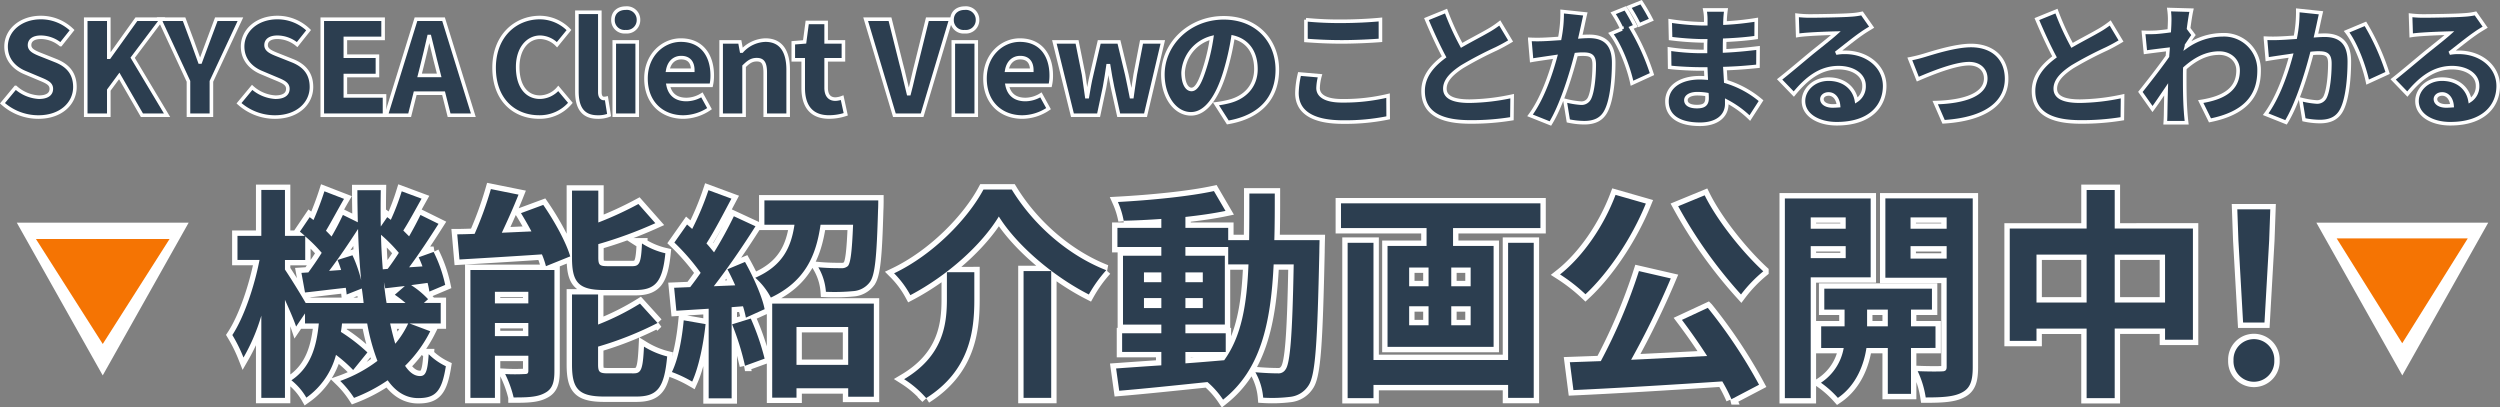
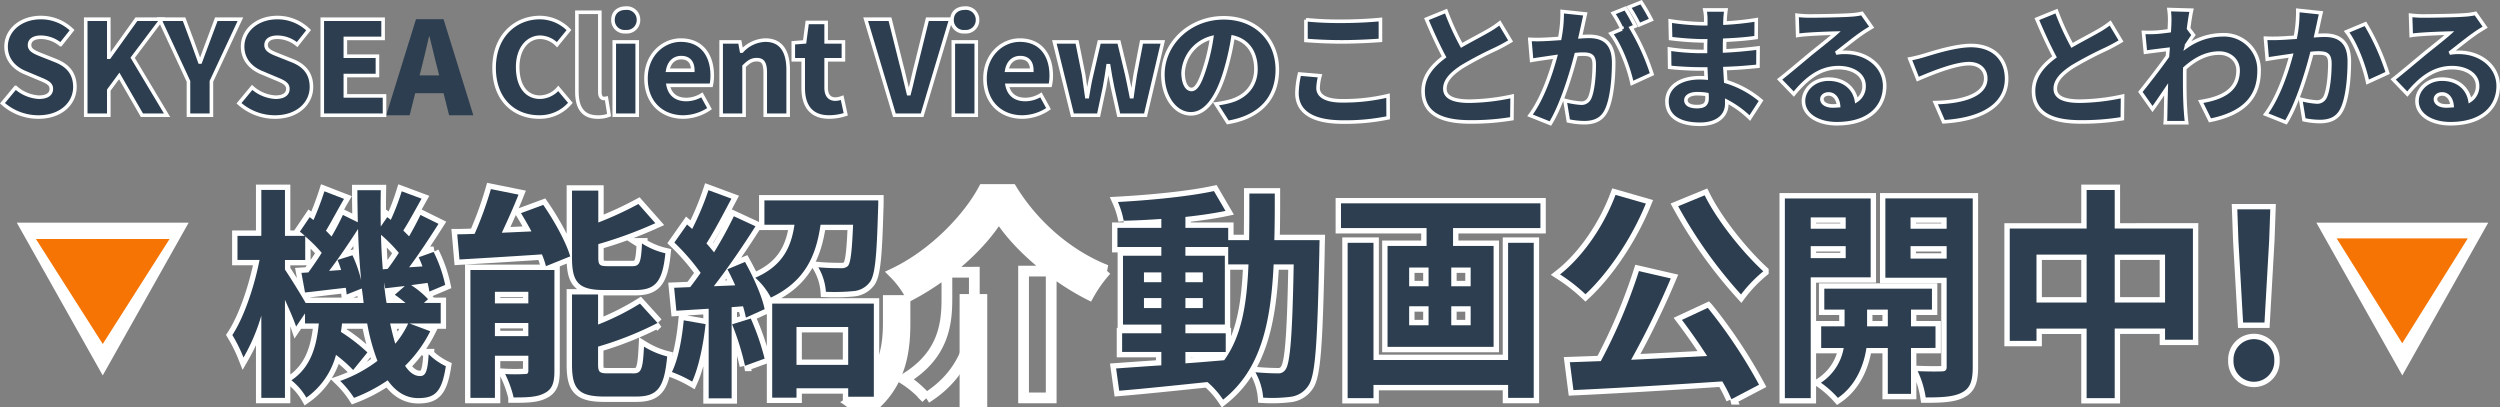
<svg xmlns="http://www.w3.org/2000/svg" width="698.188" height="113.8" viewBox="0 0 698.188 113.8">
  <rect x="0" y="0" width="698.188" height="113.8" fill="#808080" stroke="none" />
  <g id="グループ_5733" data-name="グループ 5733" transform="translate(2219.688 -320.386)">
    <g id="グループ_5732" data-name="グループ 5732" transform="translate(-2215 373.189)">
      <g id="機能紹介動画公開中_" data-name="機能紹介動画公開中 " transform="translate(60.201)">
        <g id="グループ_5665" data-name="グループ 5665">
          <g id="グループ_5664" data-name="グループ 5664">
            <path id="パス_23440" data-name="パス 23440" d="M-2845.435,4017.94a35.9,35.9,0,0,1-7.032,9.648c1.245,1.865,2.614,2.861,4.168,2.861s2.116-1.181,2.429-6.1a17.7,17.7,0,0,0,4.791,3.359c-1.12,7.033-2.863,8.9-7.718,8.9-3.484,0-6.285-1.8-8.525-4.977a45,45,0,0,1-9.4,4.915,27.308,27.308,0,0,0-3.857-4.73,38.626,38.626,0,0,0,10.393-5.6,57.417,57.417,0,0,1-2.863-10.457h-7.033c-.061.809-.185,1.618-.309,2.365a49.391,49.391,0,0,1,7.405,5.726l-3.982,4.916a39.317,39.317,0,0,0-4.793-4.231,21.27,21.27,0,0,1-8.278,11.948,17.158,17.158,0,0,0-4.168-4.853c5.476-3.673,7.032-9.586,7.654-15.872h-3.859v-2.8l-2.488,3.672c-.623-1.866-1.867-4.73-3.114-7.469v27.385h-6.6V4013.58a53.224,53.224,0,0,1-4.979,11.7,42.2,42.2,0,0,0-3.112-6.286c3.237-4.916,6.162-13.567,7.594-20.975h-6.162V3991.3h6.66v-12.821h6.6V3991.3h5.54c-.436-.434-.934-.807-1.369-1.181l2.739-4.046,1.058.81a82.892,82.892,0,0,0,3.05-8.03l5.477,2.116c-1.743,2.987-3.548,6.411-5.042,8.9.561.562,1.121,1.12,1.556,1.62,1.245-2.116,2.3-4.17,3.174-6.038l4.17,2.054c-.064-2.927-.124-5.913-.124-8.961h6.533c-.062,3.484-.062,6.845,0,10.144l1.8-2.614,1,.748a64.64,64.64,0,0,0,3.05-7.967l5.54,2.056c-1.743,3.11-3.548,6.471-5.1,8.9.56.56,1.12,1.119,1.618,1.618,1.181-2.054,2.3-4.172,3.173-5.975l5.042,2.488c-2.49,3.921-5.476,8.465-8.214,12.137l3.733-.249c-.31-.872-.685-1.743-1.057-2.552l4.168-1.492a38.047,38.047,0,0,1,3.237,9.21l-4.417,1.866a24.642,24.642,0,0,0-.5-2.426l-4.6.622a24.2,24.2,0,0,1,4.731,3.921l-1.183,1.058h4.713v5.725h-8.712Zm-18.609-7.9c-.124-1.306-.312-2.676-.5-4.046l-4.231,1.68c-.062-.56-.126-1.184-.249-1.869-4.046.436-7.9.936-11.39,1.309l-1-5.478,1.93-.124c1.183-1.618,2.49-3.486,3.735-5.477a40.094,40.094,0,0,0-4.606-4.6v6.6h-5.657v2.676c1.309,1.93,4.3,6.723,5.788,9.336Zm-3.11-13.32a37.117,37.117,0,0,1,2.426,6.972c-.434-4.544-.745-9.336-.87-14.314-2.491,3.858-5.415,8.214-8.092,11.7l3.361-.249a29.148,29.148,0,0,0-1-2.8Zm9.833,3.8c1-1.307,2.054-2.863,3.112-4.481a42.1,42.1,0,0,0-4.979-5.042c.062,3.361.249,6.535.5,9.647Zm4.979,9.523a34.262,34.262,0,0,0-2.988-2.3l2.8-2.427c-1.929.185-3.734.436-5.477.623l-.374-1.745c.187,2.054.436,3.983.747,5.852Zm-4.295,5.725c.436,2.054.933,3.982,1.432,5.662a25.665,25.665,0,0,0,3.61-5.662Z" transform="translate(2900.705 -3978.231)" fill="#fff" />
            <path id="パス_23441" data-name="パス 23441" d="M-2813.874,3982.651c3.05,4.42,6.349,10.331,7.531,14.376l-6.785,2.739a22.841,22.841,0,0,0-1.12-3.3c-8.214.559-16.679,1.057-23.028,1.43l-.621-7.031c1.492,0,3.11-.062,4.853-.125a98.4,98.4,0,0,0,4.544-12.509l7.716,1.554c-1.432,3.611-3.11,7.345-4.666,10.644l8.276-.373c-.934-1.745-1.929-3.488-2.926-5.1Zm3.112,46.428c0,3.239-.623,5.042-2.676,6.1-2.116,1.183-4.979,1.245-8.712,1.245a30.453,30.453,0,0,0-2.365-6.536,50.455,50.455,0,0,0,5.476,0c.749,0,1-.187,1-.932v-4.172h-9.335v11.764h-6.847v-35.724h23.464Zm-16.617-22.155v3.235h9.335v-3.235Zm9.335,12.384v-3.671h-9.335v3.671Zm21.223-12.883c-7.281,0-9.025-2.179-9.025-9.025v-18.733h7.344v8.9a97.2,97.2,0,0,0,11.2-5.164l4.729,5.352a117.333,117.333,0,0,1-15.932,5.849v3.672c0,2.24.374,2.489,2.739,2.489h6.784c1.992,0,2.426-.931,2.677-6.346a20.566,20.566,0,0,0,6.534,2.739c-.809,7.965-2.739,10.268-8.465,10.268Zm8.216,23.275c2.116,0,2.55-1.182,2.861-7.467a23.1,23.1,0,0,0,6.473,2.739c-.809,8.775-2.676,11.2-8.652,11.2h-8.837c-7.28,0-9.087-2.116-9.087-8.962v-19.543h7.282v8.4a70.7,70.7,0,0,0,11.7-5.854l4.915,5.417a94.4,94.4,0,0,1-16.617,6.6v4.979c0,2.177.436,2.489,2.863,2.489Z" transform="translate(2900.705 -3978.231)" fill="#fff" />
            <path id="パス_23442" data-name="パス 23442" d="M-2767.189,4015.943c-.623,5.851-1.93,12.075-3.735,16.059a36.045,36.045,0,0,0-5.664-2.676c1.8-3.673,2.8-9.212,3.3-14.441Zm11.015-17.364c2.365,4.232,4.792,9.646,5.477,13.193l-5.229,2.365a30.106,30.106,0,0,0-.807-3.174l-3.175.249v25.455h-6.411v-25.018l-9.025.559-.62-6.411,4.48-.185c.933-1.183,1.929-2.552,2.925-3.984a60.854,60.854,0,0,0-7.345-8.463l3.548-5.042c.436.373.934.807,1.432,1.245a79.078,79.078,0,0,0,4.544-10.829l6.409,2.366c-2.239,4.23-4.729,9.021-6.969,12.509.809.87,1.494,1.743,2.116,2.488a112.241,112.241,0,0,0,5.538-10.082l6.037,2.8c-3.423,5.415-7.716,11.7-11.638,16.743l5.976-.249c-.685-1.556-1.434-3.113-2.179-4.481Zm1.618,15.81a68.573,68.573,0,0,1,3.859,11.2l-5.477,1.992a73.552,73.552,0,0,0-3.608-11.577Zm35.6-32.987s0,1.8-.062,2.677c-.373,12.945-.809,18.3-2.363,20.227a6.308,6.308,0,0,1-4.608,2.428,55.113,55.113,0,0,1-7.592.187,15.726,15.726,0,0,0-2.116-6.847c2.614.249,5.1.249,6.286.249a2.572,2.572,0,0,0,1.992-.623c.745-.934,1.12-4.046,1.43-11.513h-9.086c-1.245,8.652-4.3,15.808-13.878,20.35a19.446,19.446,0,0,0-4.357-5.538c7.716-3.361,10.021-8.588,10.955-14.812h-8.4V3981.4Zm-29.624,28.815h28.385v26.016h-7.158v-2.365h-14.442v2.614h-6.784Zm6.784,6.538v10.579h14.438v-10.579Z" transform="translate(2899.346 -3978.231)" fill="#fff" />
-             <path id="パス_23443" data-name="パス 23443" d="M-2709.3,4007.857a26.36,26.36,0,0,0-4.544-6.1c10.955-5.228,20.6-15.248,24.958-23.4h7.9c6.411,10.457,16.308,18.609,26.389,22.53a37.382,37.382,0,0,0-4.855,6.784c-9.9-5.041-20.1-13.693-25.143-21.784C-2689.387,3993.793-2698.91,4002.38-2709.3,4007.857Zm17.862-6.409v7.716c0,8.776-1.307,19.793-13.443,27.448a28.4,28.4,0,0,0-6.162-5.289c10.892-6.473,11.948-15.248,11.948-22.343v-7.531Zm21.472-.312v35.413h-7.718v-35.413Z" transform="translate(2898.653 -3978.231)" fill="#fff" />
+             <path id="パス_23443" data-name="パス 23443" d="M-2709.3,4007.857a26.36,26.36,0,0,0-4.544-6.1c10.955-5.228,20.6-15.248,24.958-23.4h7.9c6.411,10.457,16.308,18.609,26.389,22.53a37.382,37.382,0,0,0-4.855,6.784c-9.9-5.041-20.1-13.693-25.143-21.784C-2689.387,3993.793-2698.91,4002.38-2709.3,4007.857Zv7.716c0,8.776-1.307,19.793-13.443,27.448a28.4,28.4,0,0,0-6.162-5.289c10.892-6.473,11.948-15.248,11.948-22.343v-7.531Zm21.472-.312v35.413h-7.718v-35.413Z" transform="translate(2898.653 -3978.231)" fill="#fff" />
            <path id="パス_23444" data-name="パス 23444" d="M-2594.344,3992.486s-.064,2.425-.064,3.3c-.558,25.453-1.058,34.479-3.05,37.34a6.945,6.945,0,0,1-4.915,3.111,41.731,41.731,0,0,1-7.718.249,17.348,17.348,0,0,0-2.177-7.1c2.738.25,5.1.311,6.284.311a2.264,2.264,0,0,0,2.117-1.056c1.3-1.68,1.928-9.275,2.3-29.377h-5.6c-.809,16.679-3.672,29.5-14.127,37.778a24.21,24.21,0,0,0-4.357-4.917c-8.961.933-17.924,1.869-24.646,2.427l-.869-6.223c3.484-.251,7.841-.562,12.633-.873v-3.734h-10.952V4018.5h10.953v-2.426h-10.707v-19.231h10.705v-2.427h-12.261v-5.353h12.262v-2.492c-3.61.251-7.158.438-10.519.5a23.083,23.083,0,0,0-1.616-5.229c9.21-.5,19.976-1.556,26.821-3.05l3.238,5.54c-3.3.685-7.156,1.243-11.2,1.68v3.05h11.949v3.423h5.85c.064-4.108.064-8.4.064-13.009h7.094c0,4.544,0,8.9-.126,13.009Zm-49.041,11.761h4.855v-2.738h-4.855Zm4.855,7.219v-2.8h-4.855v2.8Zm6.721,15.437c3.547-.249,7.22-.56,10.83-.872,4.853-6.722,6.349-15.621,6.783-26.763h-5.664v-4.853h-11.953v2.427h11.015v19.231h-11.015v2.426h11.265v5.227h-11.265Zm4.854-22.655v-2.738h-4.854v2.738Zm-4.854,4.42v2.8h4.854v-2.8Z" transform="translate(2897.977 -3978.231)" fill="#fff" />
-             <path id="パス_23445" data-name="パス 23445" d="M-2531.978,3982.216v6.908h-24.4v4.985h11.325V4022.3h-29.622v-28.193h10.9v-4.98h-23.9v-6.908Zm-9.024,11.016h7.156v43.317H-2541v-3.61H-2578.6v3.672h-7.218v-43.379h7.218v32.738H-2541Zm-27.634,12.137h5.417v-5.228h-5.417Zm0,10.891h5.417v-5.291h-5.417Zm17.177-16.119h-5.419v5.228h5.415Zm0,10.828h-5.419v5.291h5.415Z" transform="translate(2897.29 -3978.231)" fill="#fff" />
            <path id="パス_23446" data-name="パス 23446" d="M-2501.849,3982.277c-3.983,9.772-10.519,19.418-16.866,25.331a48.01,48.01,0,0,0-7.1-5.54c6.411-5.042,12.26-13.567,15.5-22.219Zm17.3,29.128a142.789,142.789,0,0,1,14.316,21.47l-7.718,4.046a42,42,0,0,0-2.554-4.977c-14.935.994-30.618,1.927-41.573,2.425l-1-7.778,8.651-.311a152.2,152.2,0,0,0,10.641-25.144l8.9,2.052a233.448,233.448,0,0,1-11.079,22.719c6.722-.312,14-.685,21.224-1.058-2.242-3.486-4.73-7.033-7.033-10.082Zm-.871-31.43c3.61,7.28,10.7,15.994,16.368,21.223a38.327,38.327,0,0,0-6.223,6.473,129.359,129.359,0,0,1-17.55-24.647Z" transform="translate(2896.607 -3978.231)" fill="#fff" />
            <path id="パス_23447" data-name="パス 23447" d="M-2454.231,4002.879v33.731h-7.22v-55.764h23.962v22.032Zm0-16.742v3.173h9.771v-3.173Zm9.771,11.389v-3.359h-9.771v3.359Zm18.235,25.082v12.821h-6.475v-12.821h-5.973c-.623,4.3-2.677,10.331-7.968,13.94a27.933,27.933,0,0,0-4.73-4.23,14.6,14.6,0,0,0,6.351-9.71h-6.289v-6.038h6.535V4011.9h-5.664v-5.849h30.062v5.849h-5.851v4.668h6.846v6.038Zm-6.473-6.038V4011.9h-5.789v4.668Zm23.715,11.39c0,3.795-.685,5.849-2.926,7.034-2.243,1.243-5.477,1.429-10.208,1.429a26.316,26.316,0,0,0-2.241-7.344c2.8.124,5.852.124,6.785.062.994,0,1.306-.373,1.306-1.243V4003h-17.115v-22.156h24.4Zm-17.366-41.823v3.173h10.082v-3.173Zm10.082,11.513v-3.483h-10.082v3.483Z" transform="translate(2895.03 -3978.231)" fill="#fff" />
            <path id="パス_23448" data-name="パス 23448" d="M-2347.491,3989.247V4020.3h-7.78v-3.112h-14.063v19.422h-7.843V4017.2h-14v3.423h-7.47v-31.368h21.472v-10.766h7.843v10.766Zm-29.686,20.663v-13.38h-14v13.38Zm21.906,0v-13.38h-14.063v13.38Z" transform="translate(2895.03 -3978.231)" fill="#fff" />
            <path id="パス_23449" data-name="パス 23449" d="M-2336.154,4026.092a5.7,5.7,0,0,1,5.445-5.945,5.7,5.7,0,0,1,5.944,5.445c.008.166.008.333,0,.5a5.7,5.7,0,0,1-5.444,5.944,5.7,5.7,0,0,1-5.945-5.445C-2336.161,4026.425-2336.161,4026.258-2336.154,4026.092Zm1.368-33.545-.311-8.652h9.212l-.311,8.652-1.309,22.965h-5.974Z" transform="translate(2895.03 -3978.231)" fill="#fff" />
          </g>
        </g>
        <g id="グループ_5667" data-name="グループ 5667">
          <g id="グループ_5666" data-name="グループ 5666">
            <path id="パス_23450" data-name="パス 23450" d="M-2845.435,4017.94a35.9,35.9,0,0,1-7.032,9.648c1.245,1.865,2.614,2.861,4.168,2.861s2.116-1.181,2.429-6.1a17.7,17.7,0,0,0,4.791,3.359c-1.12,7.033-2.863,8.9-7.718,8.9-3.484,0-6.285-1.8-8.525-4.977a45,45,0,0,1-9.4,4.915,27.308,27.308,0,0,0-3.857-4.73,38.626,38.626,0,0,0,10.393-5.6,57.417,57.417,0,0,1-2.863-10.457h-7.033c-.061.809-.185,1.618-.309,2.365a49.391,49.391,0,0,1,7.405,5.726l-3.982,4.916a39.317,39.317,0,0,0-4.793-4.231,21.27,21.27,0,0,1-8.278,11.948,17.158,17.158,0,0,0-4.168-4.853c5.476-3.673,7.032-9.586,7.654-15.872h-3.859v-2.8l-2.488,3.672c-.623-1.866-1.867-4.73-3.114-7.469v27.385h-6.6V4013.58a53.224,53.224,0,0,1-4.979,11.7,42.2,42.2,0,0,0-3.112-6.286c3.237-4.916,6.162-13.567,7.594-20.975h-6.162V3991.3h6.66v-12.821h6.6V3991.3h5.54c-.436-.434-.934-.807-1.369-1.181l2.739-4.046,1.058.81a82.892,82.892,0,0,0,3.05-8.03l5.477,2.116c-1.743,2.987-3.548,6.411-5.042,8.9.561.562,1.121,1.12,1.556,1.62,1.245-2.116,2.3-4.17,3.174-6.038l4.17,2.054c-.064-2.927-.124-5.913-.124-8.961h6.533c-.062,3.484-.062,6.845,0,10.144l1.8-2.614,1,.748a64.64,64.64,0,0,0,3.05-7.967l5.54,2.056c-1.743,3.11-3.548,6.471-5.1,8.9.56.56,1.12,1.119,1.618,1.618,1.181-2.054,2.3-4.172,3.173-5.975l5.042,2.488c-2.49,3.921-5.476,8.465-8.214,12.137l3.733-.249c-.31-.872-.685-1.743-1.057-2.552l4.168-1.492a38.047,38.047,0,0,1,3.237,9.21l-4.417,1.866a24.642,24.642,0,0,0-.5-2.426l-4.6.622a24.2,24.2,0,0,1,4.731,3.921l-1.183,1.058h4.713v5.725h-8.712Zm-18.609-7.9c-.124-1.306-.312-2.676-.5-4.046l-4.231,1.68c-.062-.56-.126-1.184-.249-1.869-4.046.436-7.9.936-11.39,1.309l-1-5.478,1.93-.124c1.183-1.618,2.49-3.486,3.735-5.477a40.094,40.094,0,0,0-4.606-4.6v6.6h-5.657v2.676c1.309,1.93,4.3,6.723,5.788,9.336Zm-3.11-13.32a37.117,37.117,0,0,1,2.426,6.972c-.434-4.544-.745-9.336-.87-14.314-2.491,3.858-5.415,8.214-8.092,11.7l3.361-.249a29.148,29.148,0,0,0-1-2.8Zm9.833,3.8c1-1.307,2.054-2.863,3.112-4.481a42.1,42.1,0,0,0-4.979-5.042c.062,3.361.249,6.535.5,9.647Zm4.979,9.523a34.262,34.262,0,0,0-2.988-2.3l2.8-2.427c-1.929.185-3.734.436-5.477.623l-.374-1.745c.187,2.054.436,3.983.747,5.852Zm-4.295,5.725c.436,2.054.933,3.982,1.432,5.662a25.665,25.665,0,0,0,3.61-5.662Z" transform="translate(2900.705 -3978.231)" fill="none" stroke="#fff" stroke-width="3" />
            <path id="パス_23451" data-name="パス 23451" d="M-2813.874,3982.651c3.05,4.42,6.349,10.331,7.531,14.376l-6.785,2.739a22.841,22.841,0,0,0-1.12-3.3c-8.214.559-16.679,1.057-23.028,1.43l-.621-7.031c1.492,0,3.11-.062,4.853-.125a98.4,98.4,0,0,0,4.544-12.509l7.716,1.554c-1.432,3.611-3.11,7.345-4.666,10.644l8.276-.373c-.934-1.745-1.929-3.488-2.926-5.1Zm3.112,46.428c0,3.239-.623,5.042-2.676,6.1-2.116,1.183-4.979,1.245-8.712,1.245a30.453,30.453,0,0,0-2.365-6.536,50.455,50.455,0,0,0,5.476,0c.749,0,1-.187,1-.932v-4.172h-9.335v11.764h-6.847v-35.724h23.464Zm-16.617-22.155v3.235h9.335v-3.235Zm9.335,12.384v-3.671h-9.335v3.671Zm21.223-12.883c-7.281,0-9.025-2.179-9.025-9.025v-18.733h7.344v8.9a97.2,97.2,0,0,0,11.2-5.164l4.729,5.352a117.333,117.333,0,0,1-15.932,5.849v3.672c0,2.24.374,2.489,2.739,2.489h6.784c1.992,0,2.426-.931,2.677-6.346a20.566,20.566,0,0,0,6.534,2.739c-.809,7.965-2.739,10.268-8.465,10.268Zm8.216,23.275c2.116,0,2.55-1.182,2.861-7.467a23.1,23.1,0,0,0,6.473,2.739c-.809,8.775-2.676,11.2-8.652,11.2h-8.837c-7.28,0-9.087-2.116-9.087-8.962v-19.543h7.282v8.4a70.7,70.7,0,0,0,11.7-5.854l4.915,5.417a94.4,94.4,0,0,1-16.617,6.6v4.979c0,2.177.436,2.489,2.863,2.489Z" transform="translate(2900.705 -3978.231)" fill="none" stroke="#fff" stroke-width="3" />
            <path id="パス_23452" data-name="パス 23452" d="M-2767.189,4015.943c-.623,5.851-1.93,12.075-3.735,16.059a36.045,36.045,0,0,0-5.664-2.676c1.8-3.673,2.8-9.212,3.3-14.441Zm11.015-17.364c2.365,4.232,4.792,9.646,5.477,13.193l-5.229,2.365a30.106,30.106,0,0,0-.807-3.174l-3.175.249v25.455h-6.411v-25.018l-9.025.559-.62-6.411,4.48-.185c.933-1.183,1.929-2.552,2.925-3.984a60.854,60.854,0,0,0-7.345-8.463l3.548-5.042c.436.373.934.807,1.432,1.245a79.078,79.078,0,0,0,4.544-10.829l6.409,2.366c-2.239,4.23-4.729,9.021-6.969,12.509.809.87,1.494,1.743,2.116,2.488a112.241,112.241,0,0,0,5.538-10.082l6.037,2.8c-3.423,5.415-7.716,11.7-11.638,16.743l5.976-.249c-.685-1.556-1.434-3.113-2.179-4.481Zm1.618,15.81a68.573,68.573,0,0,1,3.859,11.2l-5.477,1.992a73.552,73.552,0,0,0-3.608-11.577Zm35.6-32.987s0,1.8-.062,2.677c-.373,12.945-.809,18.3-2.363,20.227a6.308,6.308,0,0,1-4.608,2.428,55.113,55.113,0,0,1-7.592.187,15.726,15.726,0,0,0-2.116-6.847c2.614.249,5.1.249,6.286.249a2.572,2.572,0,0,0,1.992-.623c.745-.934,1.12-4.046,1.43-11.513h-9.086c-1.245,8.652-4.3,15.808-13.878,20.35a19.446,19.446,0,0,0-4.357-5.538c7.716-3.361,10.021-8.588,10.955-14.812h-8.4V3981.4Zm-29.624,28.815h28.385v26.016h-7.158v-2.365h-14.442v2.614h-6.784Zm6.784,6.538v10.579h14.438v-10.579Z" transform="translate(2899.346 -3978.231)" fill="none" stroke="#fff" stroke-width="3" />
            <path id="パス_23453" data-name="パス 23453" d="M-2709.3,4007.857a26.36,26.36,0,0,0-4.544-6.1c10.955-5.228,20.6-15.248,24.958-23.4h7.9c6.411,10.457,16.308,18.609,26.389,22.53a37.382,37.382,0,0,0-4.855,6.784c-9.9-5.041-20.1-13.693-25.143-21.784C-2689.387,3993.793-2698.91,4002.38-2709.3,4007.857Zm17.862-6.409v7.716c0,8.776-1.307,19.793-13.443,27.448a28.4,28.4,0,0,0-6.162-5.289c10.892-6.473,11.948-15.248,11.948-22.343v-7.531Zm21.472-.312v35.413h-7.718v-35.413Z" transform="translate(2898.653 -3978.231)" fill="none" stroke="#fff" stroke-width="3" />
            <path id="パス_23454" data-name="パス 23454" d="M-2594.344,3992.486s-.064,2.425-.064,3.3c-.558,25.453-1.058,34.479-3.05,37.34a6.945,6.945,0,0,1-4.915,3.111,41.731,41.731,0,0,1-7.718.249,17.348,17.348,0,0,0-2.177-7.1c2.738.25,5.1.311,6.284.311a2.264,2.264,0,0,0,2.117-1.056c1.3-1.68,1.928-9.275,2.3-29.377h-5.6c-.809,16.679-3.672,29.5-14.127,37.778a24.21,24.21,0,0,0-4.357-4.917c-8.961.933-17.924,1.869-24.646,2.427l-.869-6.223c3.484-.251,7.841-.562,12.633-.873v-3.734h-10.952V4018.5h10.953v-2.426h-10.707v-19.231h10.705v-2.427h-12.261v-5.353h12.262v-2.492c-3.61.251-7.158.438-10.519.5a23.083,23.083,0,0,0-1.616-5.229c9.21-.5,19.976-1.556,26.821-3.05l3.238,5.54c-3.3.685-7.156,1.243-11.2,1.68v3.05h11.949v3.423h5.85c.064-4.108.064-8.4.064-13.009h7.094c0,4.544,0,8.9-.126,13.009Zm-49.041,11.761h4.855v-2.738h-4.855Zm4.855,7.219v-2.8h-4.855v2.8Zm6.721,15.437c3.547-.249,7.22-.56,10.83-.872,4.853-6.722,6.349-15.621,6.783-26.763h-5.664v-4.853h-11.953v2.427h11.015v19.231h-11.015v2.426h11.265v5.227h-11.265Zm4.854-22.655v-2.738h-4.854v2.738Zm-4.854,4.42v2.8h4.854v-2.8Z" transform="translate(2897.977 -3978.231)" fill="none" stroke="#fff" stroke-width="3" />
            <path id="パス_23455" data-name="パス 23455" d="M-2531.978,3982.216v6.908h-24.4v4.985h11.325V4022.3h-29.622v-28.193h10.9v-4.98h-23.9v-6.908Zm-9.024,11.016h7.156v43.317H-2541v-3.61H-2578.6v3.672h-7.218v-43.379h7.218v32.738H-2541Zm-27.634,12.137h5.417v-5.228h-5.417Zm0,10.891h5.417v-5.291h-5.417Zm17.177-16.119h-5.419v5.228h5.415Zm0,10.828h-5.419v5.291h5.415Z" transform="translate(2897.29 -3978.231)" fill="none" stroke="#fff" stroke-width="3" />
            <path id="パス_23456" data-name="パス 23456" d="M-2501.849,3982.277c-3.983,9.772-10.519,19.418-16.866,25.331a48.01,48.01,0,0,0-7.1-5.54c6.411-5.042,12.26-13.567,15.5-22.219Zm17.3,29.128a142.789,142.789,0,0,1,14.316,21.47l-7.718,4.046a42,42,0,0,0-2.554-4.977c-14.935.994-30.618,1.927-41.573,2.425l-1-7.778,8.651-.311a152.2,152.2,0,0,0,10.641-25.144l8.9,2.052a233.448,233.448,0,0,1-11.079,22.719c6.722-.312,14-.685,21.224-1.058-2.242-3.486-4.73-7.033-7.033-10.082Zm-.871-31.43c3.61,7.28,10.7,15.994,16.368,21.223a38.327,38.327,0,0,0-6.223,6.473,129.359,129.359,0,0,1-17.55-24.647Z" transform="translate(2896.607 -3978.231)" fill="none" stroke="#fff" stroke-width="3" />
            <path id="パス_23457" data-name="パス 23457" d="M-2454.231,4002.879v33.731h-7.22v-55.764h23.962v22.032Zm0-16.742v3.173h9.771v-3.173Zm9.771,11.389v-3.359h-9.771v3.359Zm18.235,25.082v12.821h-6.475v-12.821h-5.973c-.623,4.3-2.677,10.331-7.968,13.94a27.933,27.933,0,0,0-4.73-4.23,14.6,14.6,0,0,0,6.351-9.71h-6.289v-6.038h6.535V4011.9h-5.664v-5.849h30.062v5.849h-5.851v4.668h6.846v6.038Zm-6.473-6.038V4011.9h-5.789v4.668Zm23.715,11.39c0,3.795-.685,5.849-2.926,7.034-2.243,1.243-5.477,1.429-10.208,1.429a26.316,26.316,0,0,0-2.241-7.344c2.8.124,5.852.124,6.785.062.994,0,1.306-.373,1.306-1.243V4003h-17.115v-22.156h24.4Zm-17.366-41.823v3.173h10.082v-3.173Zm10.082,11.513v-3.483h-10.082v3.483Z" transform="translate(2895.03 -3978.231)" fill="none" stroke="#fff" stroke-width="3" />
            <path id="パス_23458" data-name="パス 23458" d="M-2347.491,3989.247V4020.3h-7.78v-3.112h-14.063v19.422h-7.843V4017.2h-14v3.423h-7.47v-31.368h21.472v-10.766h7.843v10.766Zm-29.686,20.663v-13.38h-14v13.38Zm21.906,0v-13.38h-14.063v13.38Z" transform="translate(2895.03 -3978.231)" fill="none" stroke="#fff" stroke-width="3" />
            <path id="パス_23459" data-name="パス 23459" d="M-2336.154,4026.092a5.7,5.7,0,0,1,5.445-5.945,5.7,5.7,0,0,1,5.944,5.445c.008.166.008.333,0,.5a5.7,5.7,0,0,1-5.444,5.944,5.7,5.7,0,0,1-5.945-5.445C-2336.161,4026.425-2336.161,4026.258-2336.154,4026.092Zm1.368-33.545-.311-8.652h9.212l-.311,8.652-1.309,22.965h-5.974Z" transform="translate(2895.03 -3978.231)" fill="none" stroke="#fff" stroke-width="3" />
          </g>
        </g>
        <g id="グループ_5669" data-name="グループ 5669">
          <g id="グループ_5668" data-name="グループ 5668">
            <path id="パス_23460" data-name="パス 23460" d="M-2845.435,4017.94a35.9,35.9,0,0,1-7.032,9.648c1.245,1.865,2.614,2.861,4.168,2.861s2.116-1.181,2.429-6.1a17.7,17.7,0,0,0,4.791,3.359c-1.12,7.033-2.863,8.9-7.718,8.9-3.484,0-6.285-1.8-8.525-4.977a45,45,0,0,1-9.4,4.915,27.308,27.308,0,0,0-3.857-4.73,38.626,38.626,0,0,0,10.393-5.6,57.417,57.417,0,0,1-2.863-10.457h-7.033c-.061.809-.185,1.618-.309,2.365a49.391,49.391,0,0,1,7.405,5.726l-3.982,4.916a39.317,39.317,0,0,0-4.793-4.231,21.27,21.27,0,0,1-8.278,11.948,17.158,17.158,0,0,0-4.168-4.853c5.476-3.673,7.032-9.586,7.654-15.872h-3.859v-2.8l-2.488,3.672c-.623-1.866-1.867-4.73-3.114-7.469v27.385h-6.6V4013.58a53.224,53.224,0,0,1-4.979,11.7,42.2,42.2,0,0,0-3.112-6.286c3.237-4.916,6.162-13.567,7.594-20.975h-6.162V3991.3h6.66v-12.821h6.6V3991.3h5.54c-.436-.434-.934-.807-1.369-1.181l2.739-4.046,1.058.81a82.892,82.892,0,0,0,3.05-8.03l5.477,2.116c-1.743,2.987-3.548,6.411-5.042,8.9.561.562,1.121,1.12,1.556,1.62,1.245-2.116,2.3-4.17,3.174-6.038l4.17,2.054c-.064-2.927-.124-5.913-.124-8.961h6.533c-.062,3.484-.062,6.845,0,10.144l1.8-2.614,1,.748a64.64,64.64,0,0,0,3.05-7.967l5.54,2.056c-1.743,3.11-3.548,6.471-5.1,8.9.56.56,1.12,1.119,1.618,1.618,1.181-2.054,2.3-4.172,3.173-5.975l5.042,2.488c-2.49,3.921-5.476,8.465-8.214,12.137l3.733-.249c-.31-.872-.685-1.743-1.057-2.552l4.168-1.492a38.047,38.047,0,0,1,3.237,9.21l-4.417,1.866a24.642,24.642,0,0,0-.5-2.426l-4.6.622a24.2,24.2,0,0,1,4.731,3.921l-1.183,1.058h4.713v5.725h-8.712Zm-18.609-7.9c-.124-1.306-.312-2.676-.5-4.046l-4.231,1.68c-.062-.56-.126-1.184-.249-1.869-4.046.436-7.9.936-11.39,1.309l-1-5.478,1.93-.124c1.183-1.618,2.49-3.486,3.735-5.477a40.094,40.094,0,0,0-4.606-4.6v6.6h-5.657v2.676c1.309,1.93,4.3,6.723,5.788,9.336Zm-3.11-13.32a37.117,37.117,0,0,1,2.426,6.972c-.434-4.544-.745-9.336-.87-14.314-2.491,3.858-5.415,8.214-8.092,11.7l3.361-.249a29.148,29.148,0,0,0-1-2.8Zm9.833,3.8c1-1.307,2.054-2.863,3.112-4.481a42.1,42.1,0,0,0-4.979-5.042c.062,3.361.249,6.535.5,9.647Zm4.979,9.523a34.262,34.262,0,0,0-2.988-2.3l2.8-2.427c-1.929.185-3.734.436-5.477.623l-.374-1.745c.187,2.054.436,3.983.747,5.852Zm-4.295,5.725c.436,2.054.933,3.982,1.432,5.662a25.665,25.665,0,0,0,3.61-5.662Z" transform="translate(2900.705 -3978.231)" fill="#2c3e50" />
            <path id="パス_23461" data-name="パス 23461" d="M-2813.874,3982.651c3.05,4.42,6.349,10.331,7.531,14.376l-6.785,2.739a22.841,22.841,0,0,0-1.12-3.3c-8.214.559-16.679,1.057-23.028,1.43l-.621-7.031c1.492,0,3.11-.062,4.853-.125a98.4,98.4,0,0,0,4.544-12.509l7.716,1.554c-1.432,3.611-3.11,7.345-4.666,10.644l8.276-.373c-.934-1.745-1.929-3.488-2.926-5.1Zm3.112,46.428c0,3.239-.623,5.042-2.676,6.1-2.116,1.183-4.979,1.245-8.712,1.245a30.453,30.453,0,0,0-2.365-6.536,50.455,50.455,0,0,0,5.476,0c.749,0,1-.187,1-.932v-4.172h-9.335v11.764h-6.847v-35.724h23.464Zm-16.617-22.155v3.235h9.335v-3.235Zm9.335,12.384v-3.671h-9.335v3.671Zm21.223-12.883c-7.281,0-9.025-2.179-9.025-9.025v-18.733h7.344v8.9a97.2,97.2,0,0,0,11.2-5.164l4.729,5.352a117.333,117.333,0,0,1-15.932,5.849v3.672c0,2.24.374,2.489,2.739,2.489h6.784c1.992,0,2.426-.931,2.677-6.346a20.566,20.566,0,0,0,6.534,2.739c-.809,7.965-2.739,10.268-8.465,10.268Zm8.216,23.275c2.116,0,2.55-1.182,2.861-7.467a23.1,23.1,0,0,0,6.473,2.739c-.809,8.775-2.676,11.2-8.652,11.2h-8.837c-7.28,0-9.087-2.116-9.087-8.962v-19.543h7.282v8.4a70.7,70.7,0,0,0,11.7-5.854l4.915,5.417a94.4,94.4,0,0,1-16.617,6.6v4.979c0,2.177.436,2.489,2.863,2.489Z" transform="translate(2900.705 -3978.231)" fill="#2c3e50" />
            <path id="パス_23462" data-name="パス 23462" d="M-2767.189,4015.943c-.623,5.851-1.93,12.075-3.735,16.059a36.045,36.045,0,0,0-5.664-2.676c1.8-3.673,2.8-9.212,3.3-14.441Zm11.015-17.364c2.365,4.232,4.792,9.646,5.477,13.193l-5.229,2.365a30.106,30.106,0,0,0-.807-3.174l-3.175.249v25.455h-6.411v-25.018l-9.025.559-.62-6.411,4.48-.185c.933-1.183,1.929-2.552,2.925-3.984a60.854,60.854,0,0,0-7.345-8.463l3.548-5.042c.436.373.934.807,1.432,1.245a79.078,79.078,0,0,0,4.544-10.829l6.409,2.366c-2.239,4.23-4.729,9.021-6.969,12.509.809.87,1.494,1.743,2.116,2.488a112.241,112.241,0,0,0,5.538-10.082l6.037,2.8c-3.423,5.415-7.716,11.7-11.638,16.743l5.976-.249c-.685-1.556-1.434-3.113-2.179-4.481Zm1.618,15.81a68.573,68.573,0,0,1,3.859,11.2l-5.477,1.992a73.552,73.552,0,0,0-3.608-11.577Zm35.6-32.987s0,1.8-.062,2.677c-.373,12.945-.809,18.3-2.363,20.227a6.308,6.308,0,0,1-4.608,2.428,55.113,55.113,0,0,1-7.592.187,15.726,15.726,0,0,0-2.116-6.847c2.614.249,5.1.249,6.286.249a2.572,2.572,0,0,0,1.992-.623c.745-.934,1.12-4.046,1.43-11.513h-9.086c-1.245,8.652-4.3,15.808-13.878,20.35a19.446,19.446,0,0,0-4.357-5.538c7.716-3.361,10.021-8.588,10.955-14.812h-8.4V3981.4Zm-29.624,28.815h28.385v26.016h-7.158v-2.365h-14.442v2.614h-6.784Zm6.784,6.538v10.579h14.438v-10.579Z" transform="translate(2899.346 -3978.231)" fill="#2c3e50" />
-             <path id="パス_23463" data-name="パス 23463" d="M-2709.3,4007.857a26.36,26.36,0,0,0-4.544-6.1c10.955-5.228,20.6-15.248,24.958-23.4h7.9c6.411,10.457,16.308,18.609,26.389,22.53a37.382,37.382,0,0,0-4.855,6.784c-9.9-5.041-20.1-13.693-25.143-21.784C-2689.387,3993.793-2698.91,4002.38-2709.3,4007.857Zm17.862-6.409v7.716c0,8.776-1.307,19.793-13.443,27.448a28.4,28.4,0,0,0-6.162-5.289c10.892-6.473,11.948-15.248,11.948-22.343v-7.531Zm21.472-.312v35.413h-7.718v-35.413Z" transform="translate(2898.653 -3978.231)" fill="#2c3e50" />
            <path id="パス_23464" data-name="パス 23464" d="M-2594.344,3992.486s-.064,2.425-.064,3.3c-.558,25.453-1.058,34.479-3.05,37.34a6.945,6.945,0,0,1-4.915,3.111,41.731,41.731,0,0,1-7.718.249,17.348,17.348,0,0,0-2.177-7.1c2.738.25,5.1.311,6.284.311a2.264,2.264,0,0,0,2.117-1.056c1.3-1.68,1.928-9.275,2.3-29.377h-5.6c-.809,16.679-3.672,29.5-14.127,37.778a24.21,24.21,0,0,0-4.357-4.917c-8.961.933-17.924,1.869-24.646,2.427l-.869-6.223c3.484-.251,7.841-.562,12.633-.873v-3.734h-10.952V4018.5h10.953v-2.426h-10.707v-19.231h10.705v-2.427h-12.261v-5.353h12.262v-2.492c-3.61.251-7.158.438-10.519.5a23.083,23.083,0,0,0-1.616-5.229c9.21-.5,19.976-1.556,26.821-3.05l3.238,5.54c-3.3.685-7.156,1.243-11.2,1.68v3.05h11.949v3.423h5.85c.064-4.108.064-8.4.064-13.009h7.094c0,4.544,0,8.9-.126,13.009Zm-49.041,11.761h4.855v-2.738h-4.855Zm4.855,7.219v-2.8h-4.855v2.8Zm6.721,15.437c3.547-.249,7.22-.56,10.83-.872,4.853-6.722,6.349-15.621,6.783-26.763h-5.664v-4.853h-11.953v2.427h11.015v19.231h-11.015v2.426h11.265v5.227h-11.265Zm4.854-22.655v-2.738h-4.854v2.738Zm-4.854,4.42v2.8h4.854v-2.8Z" transform="translate(2897.977 -3978.231)" fill="#2c3e50" />
            <path id="パス_23465" data-name="パス 23465" d="M-2531.978,3982.216v6.908h-24.4v4.985h11.325V4022.3h-29.622v-28.193h10.9v-4.98h-23.9v-6.908Zm-9.024,11.016h7.156v43.317H-2541v-3.61H-2578.6v3.672h-7.218v-43.379h7.218v32.738H-2541Zm-27.634,12.137h5.417v-5.228h-5.417Zm0,10.891h5.417v-5.291h-5.417Zm17.177-16.119h-5.419v5.228h5.415Zm0,10.828h-5.419v5.291h5.415Z" transform="translate(2897.29 -3978.231)" fill="#2c3e50" />
            <path id="パス_23466" data-name="パス 23466" d="M-2501.849,3982.277c-3.983,9.772-10.519,19.418-16.866,25.331a48.01,48.01,0,0,0-7.1-5.54c6.411-5.042,12.26-13.567,15.5-22.219Zm17.3,29.128a142.789,142.789,0,0,1,14.316,21.47l-7.718,4.046a42,42,0,0,0-2.554-4.977c-14.935.994-30.618,1.927-41.573,2.425l-1-7.778,8.651-.311a152.2,152.2,0,0,0,10.641-25.144l8.9,2.052a233.448,233.448,0,0,1-11.079,22.719c6.722-.312,14-.685,21.224-1.058-2.242-3.486-4.73-7.033-7.033-10.082Zm-.871-31.43c3.61,7.28,10.7,15.994,16.368,21.223a38.327,38.327,0,0,0-6.223,6.473,129.359,129.359,0,0,1-17.55-24.647Z" transform="translate(2896.607 -3978.231)" fill="#2c3e50" />
            <path id="パス_23467" data-name="パス 23467" d="M-2454.231,4002.879v33.731h-7.22v-55.764h23.962v22.032Zm0-16.742v3.173h9.771v-3.173Zm9.771,11.389v-3.359h-9.771v3.359Zm18.235,25.082v12.821h-6.475v-12.821h-5.973c-.623,4.3-2.677,10.331-7.968,13.94a27.933,27.933,0,0,0-4.73-4.23,14.6,14.6,0,0,0,6.351-9.71h-6.289v-6.038h6.535V4011.9h-5.664v-5.849h30.062v5.849h-5.851v4.668h6.846v6.038Zm-6.473-6.038V4011.9h-5.789v4.668Zm23.715,11.39c0,3.795-.685,5.849-2.926,7.034-2.243,1.243-5.477,1.429-10.208,1.429a26.316,26.316,0,0,0-2.241-7.344c2.8.124,5.852.124,6.785.062.994,0,1.306-.373,1.306-1.243V4003h-17.115v-22.156h24.4Zm-17.366-41.823v3.173h10.082v-3.173Zm10.082,11.513v-3.483h-10.082v3.483Z" transform="translate(2895.03 -3978.231)" fill="#2c3e50" />
            <path id="パス_23468" data-name="パス 23468" d="M-2347.491,3989.247V4020.3h-7.78v-3.112h-14.063v19.422h-7.843V4017.2h-14v3.423h-7.47v-31.368h21.472v-10.766h7.843v10.766Zm-29.686,20.663v-13.38h-14v13.38Zm21.906,0v-13.38h-14.063v13.38Z" transform="translate(2895.03 -3978.231)" fill="#2c3e50" />
            <path id="パス_23469" data-name="パス 23469" d="M-2336.154,4026.092a5.7,5.7,0,0,1,5.445-5.945,5.7,5.7,0,0,1,5.944,5.445c.008.166.008.333,0,.5a5.7,5.7,0,0,1-5.444,5.944,5.7,5.7,0,0,1-5.945-5.445C-2336.161,4026.425-2336.161,4026.258-2336.154,4026.092Zm1.368-33.545-.311-8.652h9.212l-.311,8.652-1.309,22.965h-5.974Z" transform="translate(2895.03 -3978.231)" fill="#2c3e50" />
          </g>
        </g>
      </g>
      <path id="多角形_7" data-name="多角形 7" d="M-2936.906,4030.273l-24-42.659h48Z" transform="translate(2960.906 -3978.231)" fill="#fff" />
      <path id="多角形_9" data-name="多角形 9" d="M-2936.9,4021.275l-18.664-29.328h37.327Z" transform="translate(2960.906 -3978.011)" fill="#f57403" />
      <path id="多角形_8" data-name="多角形 8" d="M-2289.017,4030.273l-24-42.659h48Z" transform="translate(2955.231 -3978.231)" fill="#fff" />
      <path id="パス_23470" data-name="パス 23470" d="M-2289.039,4021.066l-18.307-29.291h36.614Z" transform="translate(2955.231 -3978.008)" fill="#f57403" />
    </g>
    <g id="グループ_5731" data-name="グループ 5731" transform="translate(-2219 321)">
      <g id="グループ_5729" data-name="グループ 5729" transform="translate(0)">
        <path id="パス_25503" data-name="パス 25503" d="M-2959.5,3960.173l3.671-4.427a10.651,10.651,0,0,0,6.48,2.736c2.375,0,3.491-.9,3.491-2.34,0-1.548-1.476-2.052-3.779-3.023l-3.42-1.441c-2.807-1.115-5.435-3.455-5.435-7.342,0-4.5,4.031-8.1,9.718-8.1a12.462,12.462,0,0,1,8.711,3.527l-3.2,4.031a8.71,8.71,0,0,0-5.508-2.051c-1.979,0-3.167.792-3.167,2.2,0,1.512,1.656,2.087,4.031,3.023l3.348,1.332c3.311,1.332,5.291,3.564,5.291,7.343,0,4.463-3.743,8.387-10.222,8.387A14.985,14.985,0,0,1-2959.5,3960.173Z" transform="translate(2959.502 -3931.953)" fill="#2c3e50" />
        <path id="パス_25504" data-name="パス 25504" d="M-2936.246,3936.705h6.443v10.618h.108l7.595-10.618h7.055l-8.1,10.762,9.611,16.054h-7.019l-6.335-10.978-2.916,3.959v7.019h-6.443Z" transform="translate(2959.502 -3931.953)" fill="#2c3e50" />
        <path id="パス_25505" data-name="パス 25505" d="M-2907.555,3954.054l-8.063-17.349h6.839l2.232,5.974c.72,2.017,1.4,3.888,2.16,5.976h.144c.755-2.088,1.475-3.959,2.231-5.976l2.232-5.974h6.731l-8.1,17.349v9.467h-6.407Z" transform="translate(2959.502 -3931.953)" fill="#2c3e50" />
        <path id="パス_25506" data-name="パス 25506" d="M-2893.443,3960.173l3.672-4.427a10.648,10.648,0,0,0,6.479,2.736c2.376,0,3.491-.9,3.491-2.34,0-1.548-1.475-2.052-3.779-3.023l-3.419-1.441c-2.808-1.115-5.436-3.455-5.436-7.342,0-4.5,4.032-8.1,9.719-8.1a12.462,12.462,0,0,1,8.711,3.527l-3.2,4.031a8.705,8.705,0,0,0-5.507-2.051c-1.98,0-3.168.792-3.168,2.2,0,1.512,1.656,2.087,4.032,3.023l3.347,1.332c3.312,1.332,5.292,3.564,5.292,7.343,0,4.463-3.744,8.387-10.223,8.387A14.99,14.99,0,0,1-2893.443,3960.173Z" transform="translate(2959.502 -3931.953)" fill="#2c3e50" />
        <path id="パス_25507" data-name="パス 25507" d="M-2870.187,3936.705h16.99v5.363h-10.547v4.967h8.963v5.4h-8.963v5.688h10.943v5.4h-17.386Z" transform="translate(2959.502 -3931.953)" fill="#2c3e50" />
        <path id="パス_25508" data-name="パス 25508" d="M-2844.016,3936.705h7.7l8.315,26.816h-6.767l-1.548-6.155h-7.919l-1.548,6.155h-6.551Zm1.007,15.693h5.472l-.576-2.268c-.72-2.663-1.4-5.867-2.124-8.6h-.144c-.648,2.808-1.367,5.939-2.051,8.6Z" transform="translate(2959.502 -3931.953)" fill="#2c3e50" />
        <path id="パス_25509" data-name="パス 25509" d="M-2821.048,3950.275c0-8.927,5.976-14.038,12.779-14.038a11.4,11.4,0,0,1,8.134,3.491l-3.347,4.1a6.794,6.794,0,0,0-4.679-2.088c-3.456,0-6.3,3.1-6.3,8.315,0,5.327,2.448,8.423,6.227,8.423a6.9,6.9,0,0,0,5.112-2.448l3.383,4.031a11.142,11.142,0,0,1-8.747,3.96C-2815.289,3964.025-2821.048,3959.345-2821.048,3950.275Z" transform="translate(2958.349 -3931.953)" fill="#2c3e50" />
-         <path id="パス_25510" data-name="パス 25510" d="M-2797.756,3956.862v-22.1h6.407v22.318c0,1.368.612,1.763,1.116,1.763a3.022,3.022,0,0,0,.72-.071l.755,4.715a8.231,8.231,0,0,1-3.167.54C-2796.316,3964.025-2797.756,3961.145-2797.756,3956.862Z" transform="translate(2958.179 -3931.953)" fill="#2c3e50" />
        <path id="パス_25511" data-name="パス 25511" d="M-2787.6,3936.884c0-1.979,1.4-3.275,3.563-3.275a3.239,3.239,0,0,1,3.564,3.275,3.246,3.246,0,0,1-3.564,3.312A3.228,3.228,0,0,1-2787.6,3936.884Zm.36,6.156h6.407v20.481h-6.407Z" transform="translate(2958.099 -3931.953)" fill="#2c3e50" />
        <path id="パス_25512" data-name="パス 25512" d="M-2778.28,3953.262c0-6.623,4.787-10.726,9.719-10.726,5.9,0,8.782,4.283,8.782,9.862a12.01,12.01,0,0,1-.288,2.772h-12.022c.576,2.808,2.52,3.959,5.111,3.959a8.334,8.334,0,0,0,4.32-1.295l2.124,3.851a13.219,13.219,0,0,1-7.308,2.34C-2773.745,3964.025-2778.28,3960.065-2778.28,3953.262Zm13.066-2.3c0-2.016-.9-3.528-3.239-3.528-1.764,0-3.312,1.116-3.744,3.528Z" transform="translate(2957.999 -3931.953)" fill="#2c3e50" />
        <path id="パス_25513" data-name="パス 25513" d="M-2757.113,3943.04h5.22l.467,2.555h.108a9.268,9.268,0,0,1,6.552-3.059c4.463,0,6.371,3.2,6.371,8.314v12.671h-6.407v-11.879c0-2.843-.756-3.635-2.376-3.635-1.44,0-2.3.648-3.527,1.835v13.679h-6.408Z" transform="translate(2957.823 -3931.953)" fill="#2c3e50" />
        <path id="パス_25514" data-name="パス 25514" d="M-2734.037,3955.926v-7.883h-2.772v-4.751l3.168-.252.72-5.436h5.291v5.436h4.824v5h-4.824v7.811c0,2.268,1.08,3.168,2.592,3.168a5.978,5.978,0,0,0,1.871-.4l1.008,4.643a15.068,15.068,0,0,1-4.643.756C-2731.949,3964.025-2734.037,3960.75-2734.037,3955.926Z" transform="translate(2957.665 -3931.953)" fill="#2c3e50" />
        <path id="パス_25515" data-name="パス 25515" d="M-2716.4,3936.705h6.8l3.06,12.238c.792,2.88,1.332,5.615,2.088,8.566h.18c.792-2.951,1.331-5.686,2.087-8.566l3.024-12.238h6.551l-8.027,26.816h-7.739Z" transform="translate(2957.47 -3931.953)" fill="#2c3e50" />
        <path id="パス_25516" data-name="パス 25516" d="M-2692.135,3936.884c0-1.979,1.4-3.275,3.564-3.275a3.238,3.238,0,0,1,3.563,3.275,3.246,3.246,0,0,1-3.563,3.312A3.228,3.228,0,0,1-2692.135,3936.884Zm.36,6.156h6.408v20.481h-6.408Z" transform="translate(2957.321 -3931.953)" fill="#2c3e50" />
        <path id="パス_25517" data-name="パス 25517" d="M-2682.81,3953.262c0-6.623,4.787-10.726,9.718-10.726,5.9,0,8.783,4.283,8.783,9.862a12,12,0,0,1-.288,2.772h-12.022c.576,2.808,2.52,3.959,5.111,3.959a8.334,8.334,0,0,0,4.32-1.295l2.123,3.851a13.213,13.213,0,0,1-7.307,2.34C-2678.275,3964.025-2682.81,3960.065-2682.81,3953.262Zm13.066-2.3c0-2.016-.9-3.528-3.24-3.528-1.763,0-3.311,1.116-3.743,3.528Z" transform="translate(2957.207 -3931.953)" fill="#2c3e50" />
        <path id="パス_25518" data-name="パス 25518" d="M-2663.227,3943.04h6.336l1.835,9.142c.324,2.052.54,4.068.864,6.155h.18c.36-2.087.684-4.139,1.188-6.155l2.124-9.142h5.507l2.2,9.142c.467,2.052.828,4.068,1.259,6.155h.181c.323-2.087.54-4.1.9-6.155l1.763-9.142h5.94l-4.824,20.481h-7.487l-1.728-7.81c-.4-1.909-.72-3.781-1.079-6.012h-.181c-.323,2.231-.611,4.1-.971,6.012l-1.656,7.81h-7.307Z" transform="translate(2957.001 -3931.953)" fill="#2c3e50" />
        <path id="パス_25519" data-name="パス 25519" d="M-2614.522,3965.537l-3.311-5.184a27.451,27.451,0,0,0,3.528-.647c4.571-1.117,7.63-4.32,7.63-9.072,0-4.643-2.267-7.955-6.407-8.926a71.621,71.621,0,0,1-2.123,9.4c-2.124,7.2-5.364,12.023-9.611,12.023-4.464,0-7.847-4.825-7.847-10.98,0-8.566,7.379-15.838,16.989-15.838,9.179,0,14.975,6.336,14.975,14.507C-2600.7,3958.41-2605.163,3963.953-2614.522,3965.537Zm-10.151-9.215c1.44,0,2.52-2.2,3.816-6.371a53.414,53.414,0,0,0,1.836-8.1,10.733,10.733,0,0,0-7.991,9.719C-2627.012,3954.7-2625.932,3956.322-2624.673,3956.322Z" transform="translate(2956.736 -3931.953)" fill="#2c3e50" />
        <path id="パス_25520" data-name="パス 25520" d="M-2589.032,3955.926c0,2.016,1.871,3.564,6.73,3.564a53.022,53.022,0,0,0,12.815-1.441l.036,6.192a59.514,59.514,0,0,1-12.634,1.188c-8.747,0-12.851-2.952-12.851-8.135a25.309,25.309,0,0,1,.72-5.291l5.724.5A14.608,14.608,0,0,0-2589.032,3955.926Zm6.587-18.645c3.6,0,7.991-.217,10.834-.505v5.832c-2.555.216-7.307.432-10.8.432-3.852,0-7.019-.18-10.007-.4v-5.8A97.125,97.125,0,0,0-2582.445,3937.281Z" transform="translate(2956.447 -3931.953)" fill="#2c3e50" />
        <path id="パス_25521" data-name="パス 25521" d="M-2548.641,3944.011c2.628-1.511,5.363-2.915,6.911-3.815a27.125,27.125,0,0,0,3.743-2.447l3.024,5.039c-1.26.756-2.555,1.475-4.031,2.195a102.073,102.073,0,0,0-9.539,5c-2.772,1.836-4.788,3.743-4.788,6.119s2.3,3.491,6.912,3.491a59.5,59.5,0,0,0,11.878-1.4l-.072,6.3a69.163,69.163,0,0,1-11.662.9c-7.415,0-13.139-1.98-13.139-8.64,0-4.067,2.556-7.054,5.868-9.538-1.656-3.095-3.348-6.8-4.932-10.546l5.472-2.232A73.356,73.356,0,0,0-2548.641,3944.011Z" transform="translate(2956.152 -3931.953)" fill="#2c3e50" />
        <path id="パス_25522" data-name="パス 25522" d="M-2514.549,3938.684c-.216.972-.432,1.98-.648,2.916.972-.072,1.8-.108,2.448-.108,4.139,0,6.875,1.943,6.875,7.343,0,4.211-.468,10.115-2.016,13.282-1.224,2.592-3.348,3.492-6.263,3.492a21.875,21.875,0,0,1-4.392-.5l-.935-5.724a23.323,23.323,0,0,0,4.391.756,2.436,2.436,0,0,0,2.448-1.367c.9-1.8,1.332-6.012,1.332-9.359,0-2.628-1.08-2.951-3.312-2.951q-.648,0-1.728.107c-1.44,5.615-4.139,14.326-7.2,19.258l-5.687-2.268c3.419-4.607,5.759-11.446,7.091-16.378-.936.144-1.728.252-2.232.324-1.152.18-3.239.468-4.427.684l-.5-5.867a41.429,41.429,0,0,0,4.212,0c1.043-.036,2.519-.145,4.139-.252a36.43,36.43,0,0,0,.684-7.523l6.479.684C-2514.045,3936.308-2514.333,3937.676-2514.549,3938.684Zm14.722-.072-1.188.5a63.817,63.817,0,0,1,5.832,12.923l-5.58,2.555c-.864-4.175-3.275-10.547-5.867-13.858l3.059-1.3a34.383,34.383,0,0,0-2.447-4.392l3.383-1.367C-2501.735,3935.012-2500.475,3937.352-2499.827,3938.612Zm4.463-1.764-3.383,1.441a40.049,40.049,0,0,0-2.844-4.968l3.384-1.368A51.307,51.307,0,0,1-2495.364,3936.848Z" transform="translate(2955.85 -3931.953)" fill="#2c3e50" />
        <path id="パス_25523" data-name="パス 25523" d="M-2474.482,3936.741c0,.287-.036.647-.036,1.044a80.876,80.876,0,0,0,8.747-.937l-.036,4.968c-2.16.324-5.327.611-8.783.756-.036,1.044-.036,2.052-.036,2.987,3.708-.18,6.588-.5,9.359-.828l-.036,5.111c-3.167.325-5.795.54-9.215.649.072,1.151.144,2.376.216,3.6a27.36,27.36,0,0,1,9.863,5.364l-3.132,4.859a27.487,27.487,0,0,0-6.443-4.68v.72c0,3.384-2.735,5.688-7.487,5.688-6.083,0-9.215-2.412-9.215-6.408,0-3.851,3.456-6.587,9.179-6.587.612,0,1.188.037,1.764.073-.036-.828-.072-1.693-.108-2.521h-1.764c-1.907,0-6.047-.179-8.315-.468l-.071-5.111a62.233,62.233,0,0,0,8.459.685h1.619c0-.973,0-1.981.036-2.952h-1.152a83.234,83.234,0,0,1-8.639-.648l-.108-4.932a67.919,67.919,0,0,0,8.711.792h1.224v-1.223a13.749,13.749,0,0,0-.252-2.628h5.9C-2474.338,3934.869-2474.446,3935.877-2474.482,3936.741Zm-7.882,24.368c1.835,0,2.843-.5,2.843-2.339,0-.252,0-.612-.036-1.044a16.4,16.4,0,0,0-2.7-.217c-2.015,0-3.167.792-3.167,1.8C-2485.424,3960.5-2484.237,3961.109-2482.364,3961.109Z" transform="translate(2955.569 -3931.953)" fill="#2c3e50" />
        <path id="パス_25524" data-name="パス 25524" d="M-2450.433,3935.8c1.944,0,9.143-.107,11.267-.288a18.888,18.888,0,0,0,3.2-.431l2.7,3.851c-.936.576-1.872,1.116-2.771,1.764-2.017,1.368-5.184,3.96-7.163,5.471a12.323,12.323,0,0,1,2.519-.215c6.191,0,11.051,3.959,11.051,9.394,0,5.615-4.068,10.547-13.391,10.547-5.075,0-9.286-2.376-9.286-6.336,0-3.167,2.879-6.119,6.982-6.119,4.392,0,7.2,2.556,7.812,5.976a4.7,4.7,0,0,0,2.124-4.14c0-3.1-3.168-5.039-7.128-5.039-5.255,0-9.035,3.168-12.49,7.379l-3.96-4.1c2.3-1.8,6.516-5.363,8.639-7.127,2.016-1.656,5.363-4.247,7.091-5.795-1.8.036-5.507.18-7.451.324-1.079.072-2.375.18-3.239.324l-.18-5.652A30.274,30.274,0,0,0-2450.433,3935.8Zm6.3,25.125c.577,0,1.116-.036,1.62-.072-.18-1.979-1.26-3.275-2.771-3.275-1.188,0-1.872.719-1.872,1.44C-2447.157,3960.137-2445.969,3960.929-2444.134,3960.929Z" transform="translate(2955.283 -3931.953)" fill="#2c3e50" />
        <path id="パス_25525" data-name="パス 25525" d="M-2418.248,3946.783c2.411-.72,8.6-2.736,13.03-2.736,6.047,0,9.935,3.564,9.935,9.324,0,6.262-5.22,11.23-17.6,11.986l-2.34-5.363c8.459-.216,14.111-2.376,14.111-6.732,0-2.483-1.8-4.139-4.644-4.139-4.031,0-10.8,2.807-14.326,4.319l-2.232-5.651A39.467,39.467,0,0,0-2418.248,3946.783Z" transform="translate(2954.99 -3931.953)" fill="#2c3e50" />
        <path id="パス_25526" data-name="パス 25526" d="M-2375.842,3944.011c2.628-1.511,5.364-2.915,6.912-3.815a27.2,27.2,0,0,0,3.743-2.447l3.024,5.039c-1.26.756-2.555,1.475-4.032,2.195a102.072,102.072,0,0,0-9.538,5c-2.772,1.836-4.788,3.743-4.788,6.119s2.3,3.491,6.911,3.491a59.512,59.512,0,0,0,11.879-1.4l-.072,6.3a69.17,69.17,0,0,1-11.663.9c-7.415,0-13.138-1.98-13.138-8.64,0-4.067,2.556-7.054,5.867-9.538-1.655-3.095-3.347-6.8-4.931-10.546l5.471-2.232A73.615,73.615,0,0,0-2375.842,3944.011Z" transform="translate(2953.827 -3931.953)" fill="#2c3e50" />
        <path id="パス_25527" data-name="パス 25527" d="M-2348.768,3934l6.3.181c-.252,1.115-.54,2.951-.828,5.111l1.368,1.835c-.468.613-1.3,1.909-1.944,2.844a1.118,1.118,0,0,1-.036.361,17.641,17.641,0,0,1,10.115-3.276,9.776,9.776,0,0,1,10.186,10.043c0,7.307-4.175,11.95-13.714,13.858l-2.591-5.255c6.443-1.008,10.438-3.42,10.438-8.711,0-2.844-2.3-4.824-5.255-4.824-3.635,0-6.731,1.692-9.611,4.248-.036.828-.036,1.62-.036,2.376,0,2.735,0,6.262.252,9.718.036.648.18,2.2.288,3.1h-5.975c.072-.937.108-2.412.108-2.987.036-2.16.072-4.069.144-6.336-1.368,2.015-2.808,4.176-3.816,5.508l-3.384-4.789c2.017-2.519,5.4-6.838,7.56-9.934.036-.648.108-1.3.144-1.943-1.872.215-4.428.54-6.3.792l-.539-5.544c1.152.036,2.052.036,3.563-.036.972-.072,2.268-.216,3.635-.4.073-1.151.109-2.052.109-2.411A19.657,19.657,0,0,0-2348.768,3934Z" transform="translate(2953.827 -3931.953)" fill="#2c3e50" />
        <path id="パス_25528" data-name="パス 25528" d="M-2307.081,3938.36c-.216.973-.432,1.98-.648,2.916.972-.072,1.8-.108,2.448-.108,4.139,0,6.875,1.944,6.875,7.343,0,4.211-.468,10.115-2.016,13.283-1.224,2.591-3.348,3.491-6.263,3.491a21.855,21.855,0,0,1-4.391-.5l-.936-5.724a23.306,23.306,0,0,0,4.391.756,2.434,2.434,0,0,0,2.447-1.367c.9-1.8,1.332-6.012,1.332-9.359,0-2.627-1.08-2.952-3.311-2.952q-.648,0-1.728.108c-1.44,5.616-4.139,14.327-7.2,19.258l-5.687-2.268c3.419-4.607,5.759-11.446,7.091-16.378-.936.145-1.728.252-2.232.324-1.152.18-3.24.468-4.427.684l-.5-5.867a41.134,41.134,0,0,0,4.211,0c1.044-.036,2.52-.144,4.139-.252a36.515,36.515,0,0,0,.685-7.524l6.479.685C-2306.577,3935.985-2306.865,3937.352-2307.081,3938.36Zm19.365,13.354-5.579,2.556c-.864-4.176-3.276-10.763-5.867-14.074l5.255-2.2A65.606,65.606,0,0,1-2287.716,3951.714Z" transform="translate(2953.827 -3931.953)" fill="#2c3e50" />
        <path id="パス_25529" data-name="パス 25529" d="M-2277.633,3935.8c1.944,0,9.144-.107,11.267-.288a18.914,18.914,0,0,0,3.2-.431l2.7,3.851c-.936.576-1.871,1.116-2.771,1.764-2.016,1.368-5.184,3.96-7.163,5.471a12.328,12.328,0,0,1,2.519-.215c6.192,0,11.051,3.959,11.051,9.394,0,5.615-4.068,10.547-13.391,10.547-5.075,0-9.286-2.376-9.286-6.336,0-3.167,2.879-6.119,6.983-6.119,4.391,0,7.2,2.556,7.811,5.976a4.7,4.7,0,0,0,2.124-4.14c0-3.1-3.168-5.039-7.128-5.039-5.255,0-9.034,3.168-12.49,7.379l-3.959-4.1c2.3-1.8,6.515-5.363,8.638-7.127,2.016-1.656,5.364-4.247,7.092-5.795-1.8.036-5.508.18-7.452.324-1.079.072-2.375.18-3.239.324l-.18-5.652A30.285,30.285,0,0,0-2277.633,3935.8Zm6.3,25.125c.576,0,1.115-.036,1.619-.072-.179-1.979-1.259-3.275-2.771-3.275-1.188,0-1.872.719-1.872,1.44C-2274.357,3960.137-2273.169,3960.929-2271.333,3960.929Z" transform="translate(2953.827 -3931.953)" fill="#2c3e50" />
      </g>
      <g id="グループ_5730" data-name="グループ 5730" transform="translate(0)">
        <path id="パス_25530" data-name="パス 25530" d="M-2959.5,3960.173l3.671-4.427a10.651,10.651,0,0,0,6.48,2.736c2.375,0,3.491-.9,3.491-2.34,0-1.548-1.476-2.052-3.779-3.023l-3.42-1.441c-2.807-1.115-5.435-3.455-5.435-7.342,0-4.5,4.031-8.1,9.718-8.1a12.462,12.462,0,0,1,8.711,3.527l-3.2,4.031a8.71,8.71,0,0,0-5.508-2.051c-1.979,0-3.167.792-3.167,2.2,0,1.512,1.656,2.087,4.031,3.023l3.348,1.332c3.311,1.332,5.291,3.564,5.291,7.343,0,4.463-3.743,8.387-10.222,8.387A14.985,14.985,0,0,1-2959.5,3960.173Z" transform="translate(2959.502 -3931.953)" fill="none" stroke="#fff" stroke-width="1" />
        <path id="パス_25531" data-name="パス 25531" d="M-2936.246,3936.705h6.443v10.618h.108l7.595-10.618h7.055l-8.1,10.762,9.611,16.054h-7.019l-6.335-10.978-2.916,3.959v7.019h-6.443Z" transform="translate(2959.502 -3931.953)" fill="none" stroke="#fff" stroke-width="1" />
        <path id="パス_25532" data-name="パス 25532" d="M-2907.555,3954.054l-8.063-17.349h6.839l2.232,5.974c.72,2.017,1.4,3.888,2.16,5.976h.144c.755-2.088,1.475-3.959,2.231-5.976l2.232-5.974h6.731l-8.1,17.349v9.467h-6.407Z" transform="translate(2959.502 -3931.953)" fill="none" stroke="#fff" stroke-width="1" />
        <path id="パス_25533" data-name="パス 25533" d="M-2893.443,3960.173l3.672-4.427a10.648,10.648,0,0,0,6.479,2.736c2.376,0,3.491-.9,3.491-2.34,0-1.548-1.475-2.052-3.779-3.023l-3.419-1.441c-2.808-1.115-5.436-3.455-5.436-7.342,0-4.5,4.032-8.1,9.719-8.1a12.462,12.462,0,0,1,8.711,3.527l-3.2,4.031a8.705,8.705,0,0,0-5.507-2.051c-1.98,0-3.168.792-3.168,2.2,0,1.512,1.656,2.087,4.032,3.023l3.347,1.332c3.312,1.332,5.292,3.564,5.292,7.343,0,4.463-3.744,8.387-10.223,8.387A14.99,14.99,0,0,1-2893.443,3960.173Z" transform="translate(2959.502 -3931.953)" fill="none" stroke="#fff" stroke-width="1" />
        <path id="パス_25534" data-name="パス 25534" d="M-2870.187,3936.705h16.99v5.363h-10.547v4.967h8.963v5.4h-8.963v5.688h10.943v5.4h-17.386Z" transform="translate(2959.502 -3931.953)" fill="none" stroke="#fff" stroke-width="1" />
-         <path id="パス_25535" data-name="パス 25535" d="M-2844.016,3936.705h7.7l8.315,26.816h-6.767l-1.548-6.155h-7.919l-1.548,6.155h-6.551Zm1.007,15.693h5.472l-.576-2.268c-.72-2.663-1.4-5.867-2.124-8.6h-.144c-.648,2.808-1.367,5.939-2.051,8.6Z" transform="translate(2959.502 -3931.953)" fill="none" stroke="#fff" stroke-width="1" />
        <path id="パス_25536" data-name="パス 25536" d="M-2821.048,3950.275c0-8.927,5.976-14.038,12.779-14.038a11.4,11.4,0,0,1,8.134,3.491l-3.347,4.1a6.794,6.794,0,0,0-4.679-2.088c-3.456,0-6.3,3.1-6.3,8.315,0,5.327,2.448,8.423,6.227,8.423a6.9,6.9,0,0,0,5.112-2.448l3.383,4.031a11.142,11.142,0,0,1-8.747,3.96C-2815.289,3964.025-2821.048,3959.345-2821.048,3950.275Z" transform="translate(2958.349 -3931.953)" fill="none" stroke="#fff" stroke-width="1" />
        <path id="パス_25537" data-name="パス 25537" d="M-2797.756,3956.862v-22.1h6.407v22.318c0,1.368.612,1.763,1.116,1.763a3.022,3.022,0,0,0,.72-.071l.755,4.715a8.231,8.231,0,0,1-3.167.54C-2796.316,3964.025-2797.756,3961.145-2797.756,3956.862Z" transform="translate(2958.179 -3931.953)" fill="none" stroke="#fff" stroke-width="1" />
        <path id="パス_25538" data-name="パス 25538" d="M-2787.6,3936.884c0-1.979,1.4-3.275,3.563-3.275a3.239,3.239,0,0,1,3.564,3.275,3.246,3.246,0,0,1-3.564,3.312A3.228,3.228,0,0,1-2787.6,3936.884Zm.36,6.156h6.407v20.481h-6.407Z" transform="translate(2958.099 -3931.953)" fill="none" stroke="#fff" stroke-width="1" />
        <path id="パス_25539" data-name="パス 25539" d="M-2778.28,3953.262c0-6.623,4.787-10.726,9.719-10.726,5.9,0,8.782,4.283,8.782,9.862a12.01,12.01,0,0,1-.288,2.772h-12.022c.576,2.808,2.52,3.959,5.111,3.959a8.334,8.334,0,0,0,4.32-1.295l2.124,3.851a13.219,13.219,0,0,1-7.308,2.34C-2773.745,3964.025-2778.28,3960.065-2778.28,3953.262Zm13.066-2.3c0-2.016-.9-3.528-3.239-3.528-1.764,0-3.312,1.116-3.744,3.528Z" transform="translate(2957.999 -3931.953)" fill="none" stroke="#fff" stroke-width="1" />
        <path id="パス_25540" data-name="パス 25540" d="M-2757.113,3943.04h5.22l.467,2.555h.108a9.268,9.268,0,0,1,6.552-3.059c4.463,0,6.371,3.2,6.371,8.314v12.671h-6.407v-11.879c0-2.843-.756-3.635-2.376-3.635-1.44,0-2.3.648-3.527,1.835v13.679h-6.408Z" transform="translate(2957.823 -3931.953)" fill="none" stroke="#fff" stroke-width="1" />
        <path id="パス_25541" data-name="パス 25541" d="M-2734.037,3955.926v-7.883h-2.772v-4.751l3.168-.252.72-5.436h5.291v5.436h4.824v5h-4.824v7.811c0,2.268,1.08,3.168,2.592,3.168a5.978,5.978,0,0,0,1.871-.4l1.008,4.643a15.068,15.068,0,0,1-4.643.756C-2731.949,3964.025-2734.037,3960.75-2734.037,3955.926Z" transform="translate(2957.665 -3931.953)" fill="none" stroke="#fff" stroke-width="1" />
        <path id="パス_25542" data-name="パス 25542" d="M-2716.4,3936.705h6.8l3.06,12.238c.792,2.88,1.332,5.615,2.088,8.566h.18c.792-2.951,1.331-5.686,2.087-8.566l3.024-12.238h6.551l-8.027,26.816h-7.739Z" transform="translate(2957.47 -3931.953)" fill="none" stroke="#fff" stroke-width="1" />
        <path id="パス_25543" data-name="パス 25543" d="M-2692.135,3936.884c0-1.979,1.4-3.275,3.564-3.275a3.238,3.238,0,0,1,3.563,3.275,3.246,3.246,0,0,1-3.563,3.312A3.228,3.228,0,0,1-2692.135,3936.884Zm.36,6.156h6.408v20.481h-6.408Z" transform="translate(2957.321 -3931.953)" fill="none" stroke="#fff" stroke-width="1" />
        <path id="パス_25544" data-name="パス 25544" d="M-2682.81,3953.262c0-6.623,4.787-10.726,9.718-10.726,5.9,0,8.783,4.283,8.783,9.862a12,12,0,0,1-.288,2.772h-12.022c.576,2.808,2.52,3.959,5.111,3.959a8.334,8.334,0,0,0,4.32-1.295l2.123,3.851a13.213,13.213,0,0,1-7.307,2.34C-2678.275,3964.025-2682.81,3960.065-2682.81,3953.262Zm13.066-2.3c0-2.016-.9-3.528-3.24-3.528-1.763,0-3.311,1.116-3.743,3.528Z" transform="translate(2957.207 -3931.953)" fill="none" stroke="#fff" stroke-width="1" />
        <path id="パス_25545" data-name="パス 25545" d="M-2663.227,3943.04h6.336l1.835,9.142c.324,2.052.54,4.068.864,6.155h.18c.36-2.087.684-4.139,1.188-6.155l2.124-9.142h5.507l2.2,9.142c.467,2.052.828,4.068,1.259,6.155h.181c.323-2.087.54-4.1.9-6.155l1.763-9.142h5.94l-4.824,20.481h-7.487l-1.728-7.81c-.4-1.909-.72-3.781-1.079-6.012h-.181c-.323,2.231-.611,4.1-.971,6.012l-1.656,7.81h-7.307Z" transform="translate(2957.001 -3931.953)" fill="none" stroke="#fff" stroke-width="1" />
        <path id="パス_25546" data-name="パス 25546" d="M-2614.522,3965.537l-3.311-5.184a27.451,27.451,0,0,0,3.528-.647c4.571-1.117,7.63-4.32,7.63-9.072,0-4.643-2.267-7.955-6.407-8.926a71.621,71.621,0,0,1-2.123,9.4c-2.124,7.2-5.364,12.023-9.611,12.023-4.464,0-7.847-4.825-7.847-10.98,0-8.566,7.379-15.838,16.989-15.838,9.179,0,14.975,6.336,14.975,14.507C-2600.7,3958.41-2605.163,3963.953-2614.522,3965.537Zm-10.151-9.215c1.44,0,2.52-2.2,3.816-6.371a53.414,53.414,0,0,0,1.836-8.1,10.733,10.733,0,0,0-7.991,9.719C-2627.012,3954.7-2625.932,3956.322-2624.673,3956.322Z" transform="translate(2956.736 -3931.953)" fill="none" stroke="#fff" stroke-width="1" />
        <path id="パス_25547" data-name="パス 25547" d="M-2589.032,3955.926c0,2.016,1.871,3.564,6.73,3.564a53.022,53.022,0,0,0,12.815-1.441l.036,6.192a59.514,59.514,0,0,1-12.634,1.188c-8.747,0-12.851-2.952-12.851-8.135a25.309,25.309,0,0,1,.72-5.291l5.724.5A14.608,14.608,0,0,0-2589.032,3955.926Zm6.587-18.645c3.6,0,7.991-.217,10.834-.505v5.832c-2.555.216-7.307.432-10.8.432-3.852,0-7.019-.18-10.007-.4v-5.8A97.125,97.125,0,0,0-2582.445,3937.281Z" transform="translate(2956.447 -3931.953)" fill="none" stroke="#fff" stroke-width="1" />
        <path id="パス_25548" data-name="パス 25548" d="M-2548.641,3944.011c2.628-1.511,5.363-2.915,6.911-3.815a27.125,27.125,0,0,0,3.743-2.447l3.024,5.039c-1.26.756-2.555,1.475-4.031,2.195a102.073,102.073,0,0,0-9.539,5c-2.772,1.836-4.788,3.743-4.788,6.119s2.3,3.491,6.912,3.491a59.5,59.5,0,0,0,11.878-1.4l-.072,6.3a69.163,69.163,0,0,1-11.662.9c-7.415,0-13.139-1.98-13.139-8.64,0-4.067,2.556-7.054,5.868-9.538-1.656-3.095-3.348-6.8-4.932-10.546l5.472-2.232A73.356,73.356,0,0,0-2548.641,3944.011Z" transform="translate(2956.152 -3931.953)" fill="none" stroke="#fff" stroke-width="1" />
        <path id="パス_25549" data-name="パス 25549" d="M-2514.549,3938.684c-.216.972-.432,1.98-.648,2.916.972-.072,1.8-.108,2.448-.108,4.139,0,6.875,1.943,6.875,7.343,0,4.211-.468,10.115-2.016,13.282-1.224,2.592-3.348,3.492-6.263,3.492a21.875,21.875,0,0,1-4.392-.5l-.935-5.724a23.323,23.323,0,0,0,4.391.756,2.436,2.436,0,0,0,2.448-1.367c.9-1.8,1.332-6.012,1.332-9.359,0-2.628-1.08-2.951-3.312-2.951q-.648,0-1.728.107c-1.44,5.615-4.139,14.326-7.2,19.258l-5.687-2.268c3.419-4.607,5.759-11.446,7.091-16.378-.936.144-1.728.252-2.232.324-1.152.18-3.239.468-4.427.684l-.5-5.867a41.429,41.429,0,0,0,4.212,0c1.043-.036,2.519-.145,4.139-.252a36.43,36.43,0,0,0,.684-7.523l6.479.684C-2514.045,3936.308-2514.333,3937.676-2514.549,3938.684Zm14.722-.072-1.188.5a63.817,63.817,0,0,1,5.832,12.923l-5.58,2.555c-.864-4.175-3.275-10.547-5.867-13.858l3.059-1.3a34.383,34.383,0,0,0-2.447-4.392l3.383-1.367C-2501.735,3935.012-2500.475,3937.352-2499.827,3938.612Zm4.463-1.764-3.383,1.441a40.049,40.049,0,0,0-2.844-4.968l3.384-1.368A51.307,51.307,0,0,1-2495.364,3936.848Z" transform="translate(2955.85 -3931.953)" fill="none" stroke="#fff" stroke-width="1" />
        <path id="パス_25550" data-name="パス 25550" d="M-2474.482,3936.741c0,.287-.036.647-.036,1.044a80.876,80.876,0,0,0,8.747-.937l-.036,4.968c-2.16.324-5.327.611-8.783.756-.036,1.044-.036,2.052-.036,2.987,3.708-.18,6.588-.5,9.359-.828l-.036,5.111c-3.167.325-5.795.54-9.215.649.072,1.151.144,2.376.216,3.6a27.36,27.36,0,0,1,9.863,5.364l-3.132,4.859a27.487,27.487,0,0,0-6.443-4.68v.72c0,3.384-2.735,5.688-7.487,5.688-6.083,0-9.215-2.412-9.215-6.408,0-3.851,3.456-6.587,9.179-6.587.612,0,1.188.037,1.764.073-.036-.828-.072-1.693-.108-2.521h-1.764c-1.907,0-6.047-.179-8.315-.468l-.071-5.111a62.233,62.233,0,0,0,8.459.685h1.619c0-.973,0-1.981.036-2.952h-1.152a83.234,83.234,0,0,1-8.639-.648l-.108-4.932a67.919,67.919,0,0,0,8.711.792h1.224v-1.223a13.749,13.749,0,0,0-.252-2.628h5.9C-2474.338,3934.869-2474.446,3935.877-2474.482,3936.741Zm-7.882,24.368c1.835,0,2.843-.5,2.843-2.339,0-.252,0-.612-.036-1.044a16.4,16.4,0,0,0-2.7-.217c-2.015,0-3.167.792-3.167,1.8C-2485.424,3960.5-2484.237,3961.109-2482.364,3961.109Z" transform="translate(2955.569 -3931.953)" fill="none" stroke="#fff" stroke-width="1" />
        <path id="パス_25551" data-name="パス 25551" d="M-2450.433,3935.8c1.944,0,9.143-.107,11.267-.288a18.888,18.888,0,0,0,3.2-.431l2.7,3.851c-.936.576-1.872,1.116-2.771,1.764-2.017,1.368-5.184,3.96-7.163,5.471a12.323,12.323,0,0,1,2.519-.215c6.191,0,11.051,3.959,11.051,9.394,0,5.615-4.068,10.547-13.391,10.547-5.075,0-9.286-2.376-9.286-6.336,0-3.167,2.879-6.119,6.982-6.119,4.392,0,7.2,2.556,7.812,5.976a4.7,4.7,0,0,0,2.124-4.14c0-3.1-3.168-5.039-7.128-5.039-5.255,0-9.035,3.168-12.49,7.379l-3.96-4.1c2.3-1.8,6.516-5.363,8.639-7.127,2.016-1.656,5.363-4.247,7.091-5.795-1.8.036-5.507.18-7.451.324-1.079.072-2.375.18-3.239.324l-.18-5.652A30.274,30.274,0,0,0-2450.433,3935.8Zm6.3,25.125c.577,0,1.116-.036,1.62-.072-.18-1.979-1.26-3.275-2.771-3.275-1.188,0-1.872.719-1.872,1.44C-2447.157,3960.137-2445.969,3960.929-2444.134,3960.929Z" transform="translate(2955.283 -3931.953)" fill="none" stroke="#fff" stroke-width="1" />
        <path id="パス_25552" data-name="パス 25552" d="M-2418.248,3946.783c2.411-.72,8.6-2.736,13.03-2.736,6.047,0,9.935,3.564,9.935,9.324,0,6.262-5.22,11.23-17.6,11.986l-2.34-5.363c8.459-.216,14.111-2.376,14.111-6.732,0-2.483-1.8-4.139-4.644-4.139-4.031,0-10.8,2.807-14.326,4.319l-2.232-5.651A39.467,39.467,0,0,0-2418.248,3946.783Z" transform="translate(2954.99 -3931.953)" fill="none" stroke="#fff" stroke-width="1" />
        <path id="パス_25553" data-name="パス 25553" d="M-2375.842,3944.011c2.628-1.511,5.364-2.915,6.912-3.815a27.2,27.2,0,0,0,3.743-2.447l3.024,5.039c-1.26.756-2.555,1.475-4.032,2.195a102.072,102.072,0,0,0-9.538,5c-2.772,1.836-4.788,3.743-4.788,6.119s2.3,3.491,6.911,3.491a59.512,59.512,0,0,0,11.879-1.4l-.072,6.3a69.17,69.17,0,0,1-11.663.9c-7.415,0-13.138-1.98-13.138-8.64,0-4.067,2.556-7.054,5.867-9.538-1.655-3.095-3.347-6.8-4.931-10.546l5.471-2.232A73.615,73.615,0,0,0-2375.842,3944.011Z" transform="translate(2953.827 -3931.953)" fill="none" stroke="#fff" stroke-width="1" />
        <path id="パス_25554" data-name="パス 25554" d="M-2348.768,3934l6.3.181c-.252,1.115-.54,2.951-.828,5.111l1.368,1.835c-.468.613-1.3,1.909-1.944,2.844a1.118,1.118,0,0,1-.036.361,17.641,17.641,0,0,1,10.115-3.276,9.776,9.776,0,0,1,10.186,10.043c0,7.307-4.175,11.95-13.714,13.858l-2.591-5.255c6.443-1.008,10.438-3.42,10.438-8.711,0-2.844-2.3-4.824-5.255-4.824-3.635,0-6.731,1.692-9.611,4.248-.036.828-.036,1.62-.036,2.376,0,2.735,0,6.262.252,9.718.036.648.18,2.2.288,3.1h-5.975c.072-.937.108-2.412.108-2.987.036-2.16.072-4.069.144-6.336-1.368,2.015-2.808,4.176-3.816,5.508l-3.384-4.789c2.017-2.519,5.4-6.838,7.56-9.934.036-.648.108-1.3.144-1.943-1.872.215-4.428.54-6.3.792l-.539-5.544c1.152.036,2.052.036,3.563-.036.972-.072,2.268-.216,3.635-.4.073-1.151.109-2.052.109-2.411A19.657,19.657,0,0,0-2348.768,3934Z" transform="translate(2953.827 -3931.953)" fill="none" stroke="#fff" stroke-width="1" />
        <path id="パス_25555" data-name="パス 25555" d="M-2307.081,3938.36c-.216.973-.432,1.98-.648,2.916.972-.072,1.8-.108,2.448-.108,4.139,0,6.875,1.944,6.875,7.343,0,4.211-.468,10.115-2.016,13.283-1.224,2.591-3.348,3.491-6.263,3.491a21.855,21.855,0,0,1-4.391-.5l-.936-5.724a23.306,23.306,0,0,0,4.391.756,2.434,2.434,0,0,0,2.447-1.367c.9-1.8,1.332-6.012,1.332-9.359,0-2.627-1.08-2.952-3.311-2.952q-.648,0-1.728.108c-1.44,5.616-4.139,14.327-7.2,19.258l-5.687-2.268c3.419-4.607,5.759-11.446,7.091-16.378-.936.145-1.728.252-2.232.324-1.152.18-3.24.468-4.427.684l-.5-5.867a41.134,41.134,0,0,0,4.211,0c1.044-.036,2.52-.144,4.139-.252a36.515,36.515,0,0,0,.685-7.524l6.479.685C-2306.577,3935.985-2306.865,3937.352-2307.081,3938.36Zm19.365,13.354-5.579,2.556c-.864-4.176-3.276-10.763-5.867-14.074l5.255-2.2A65.606,65.606,0,0,1-2287.716,3951.714Z" transform="translate(2953.827 -3931.953)" fill="none" stroke="#fff" stroke-width="1" />
        <path id="パス_25556" data-name="パス 25556" d="M-2277.633,3935.8c1.944,0,9.144-.107,11.267-.288a18.914,18.914,0,0,0,3.2-.431l2.7,3.851c-.936.576-1.871,1.116-2.771,1.764-2.016,1.368-5.184,3.96-7.163,5.471a12.328,12.328,0,0,1,2.519-.215c6.192,0,11.051,3.959,11.051,9.394,0,5.615-4.068,10.547-13.391,10.547-5.075,0-9.286-2.376-9.286-6.336,0-3.167,2.879-6.119,6.983-6.119,4.391,0,7.2,2.556,7.811,5.976a4.7,4.7,0,0,0,2.124-4.14c0-3.1-3.168-5.039-7.128-5.039-5.255,0-9.034,3.168-12.49,7.379l-3.959-4.1c2.3-1.8,6.515-5.363,8.638-7.127,2.016-1.656,5.364-4.247,7.092-5.795-1.8.036-5.508.18-7.452.324-1.079.072-2.375.18-3.239.324l-.18-5.652A30.285,30.285,0,0,0-2277.633,3935.8Zm6.3,25.125c.576,0,1.115-.036,1.619-.072-.179-1.979-1.259-3.275-2.771-3.275-1.188,0-1.872.719-1.872,1.44C-2274.357,3960.137-2273.169,3960.929-2271.333,3960.929Z" transform="translate(2953.827 -3931.953)" fill="none" stroke="#fff" stroke-width="1" />
      </g>
    </g>
  </g>
</svg>